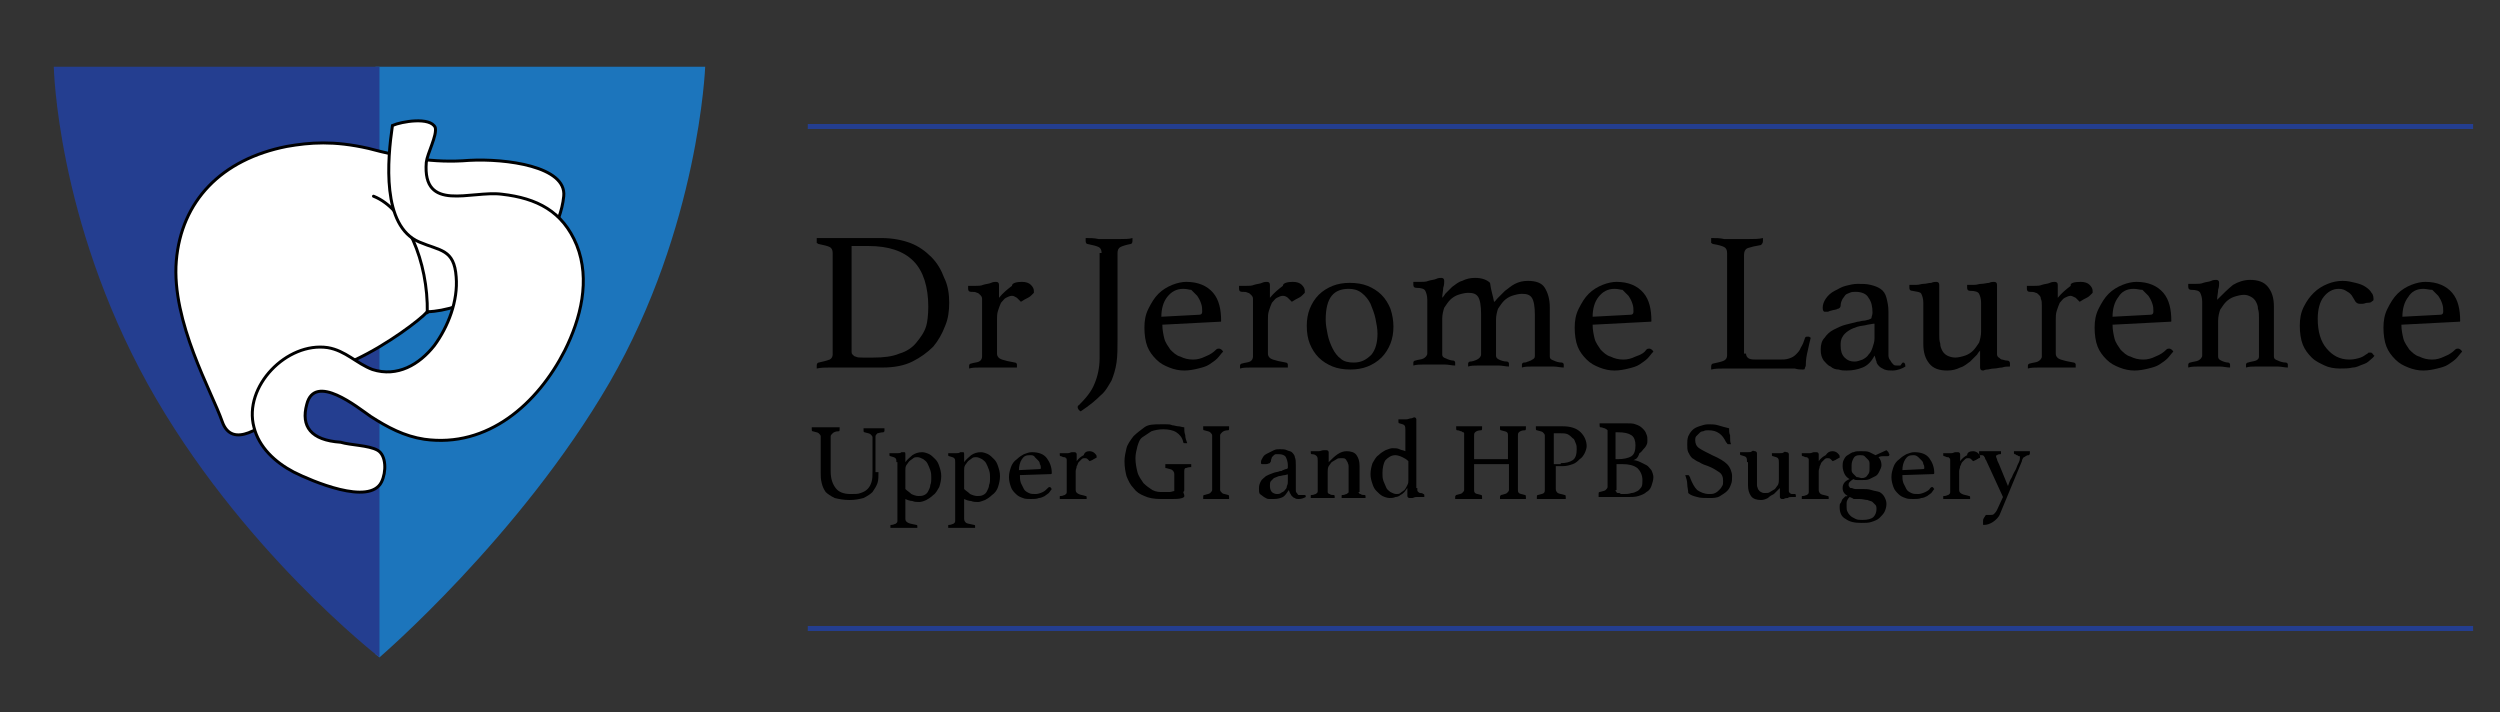
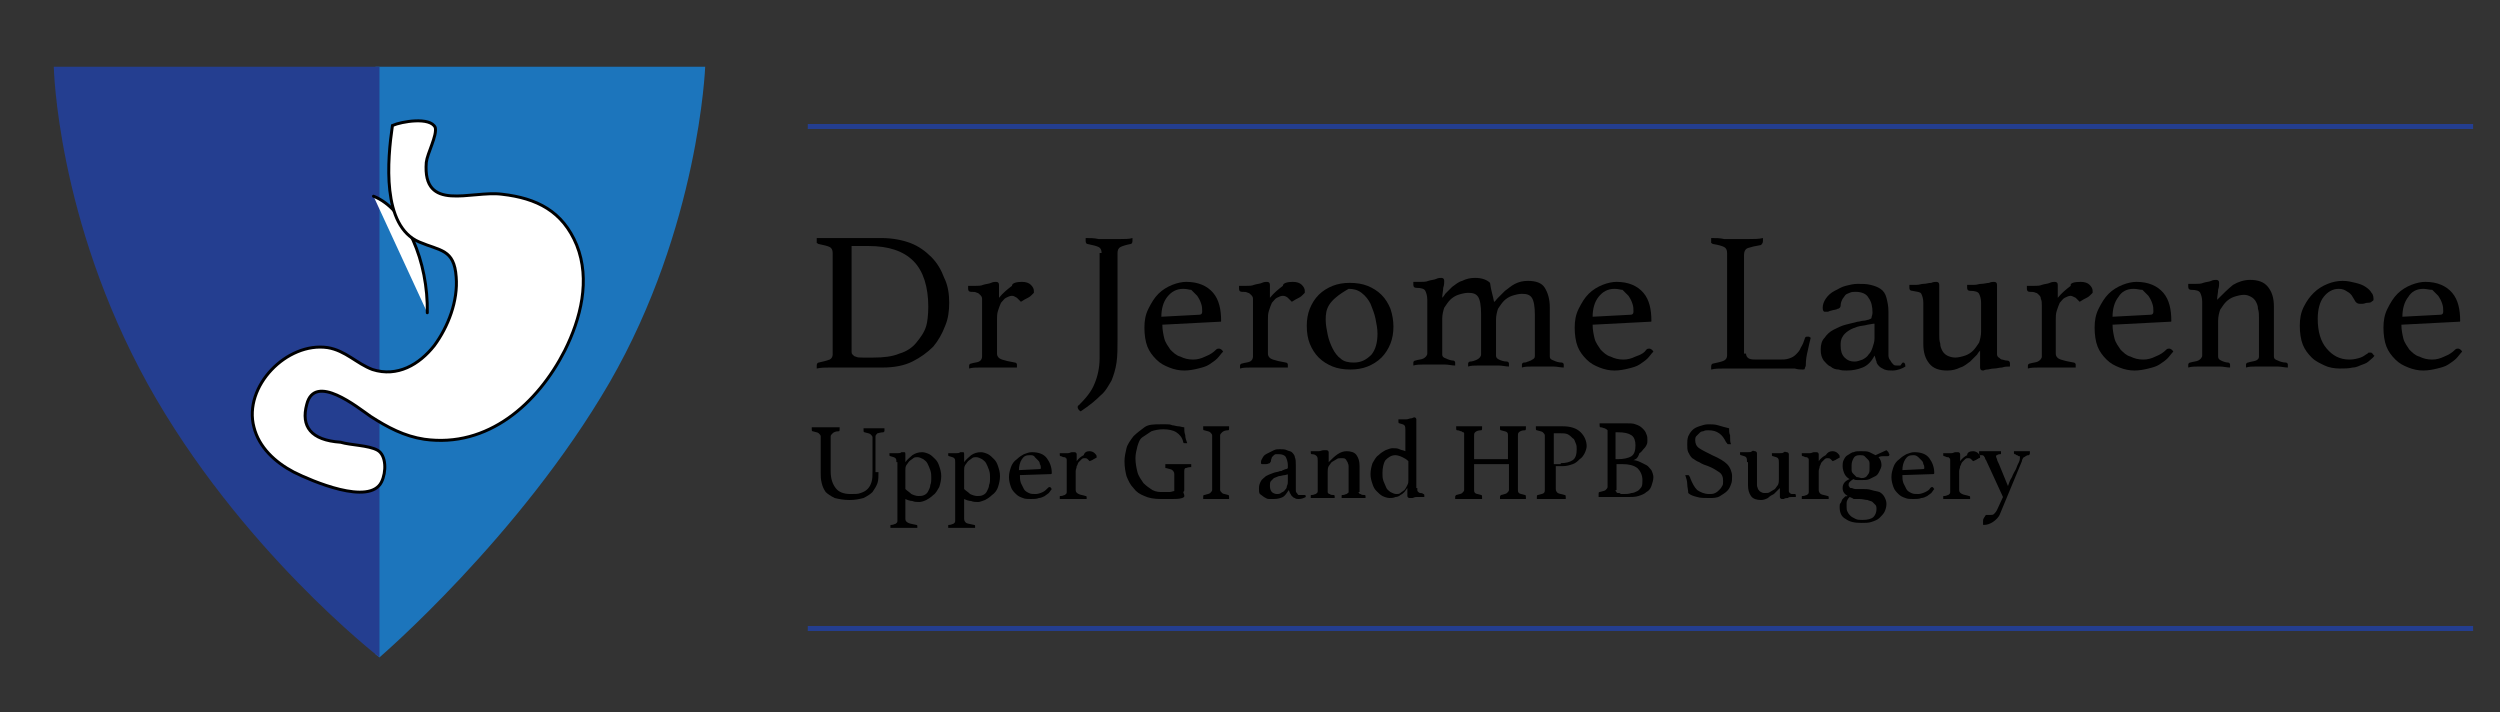
<svg xmlns="http://www.w3.org/2000/svg" xmlns:xlink="http://www.w3.org/1999/xlink" version="1.1" id="Layer_1" x="0px" y="0px" viewBox="0 0 251 71.5" enable-background="new 0 0 251 71.5" xml:space="preserve">
  <rect x="0" y="0" width="251" height="71.5" fill="#333333" stroke="none" />
  <g>
    <g>
      <path d="M95.3,30.4c0,0.8-0.1,1.6-0.4,2.3c-0.3,0.8-0.7,1.5-1.2,2.1c-0.6,0.6-1.3,1.1-2.1,1.5c-0.8,0.4-1.8,0.6-3,0.6h-4.1    c-0.3,0-0.7,0-1.2,0c-0.4,0-0.9,0-1.3,0.1c0-0.1,0-0.2,0-0.3c0-0.2,0.1-0.3,0.2-0.3c0.5-0.1,0.8-0.2,1.1-0.3    c0.2-0.1,0.3-0.3,0.3-0.5V25.4c0-0.3-0.1-0.5-0.3-0.6c-0.2-0.1-0.6-0.2-1.1-0.3c-0.1,0-0.1-0.1-0.2-0.1c0-0.1,0-0.1,0-0.2    c0-0.1,0-0.2,0-0.3c0.3,0,0.5,0,0.7,0c0.2,0,0.4,0,0.6,0c0.2,0,0.4,0,0.5,0c0.2,0,0.4,0,0.6,0h4.1c1.1,0,2.1,0.2,2.9,0.5    c0.8,0.3,1.5,0.8,2.1,1.4c0.6,0.6,1,1.3,1.3,2.1C95.2,28.7,95.3,29.6,95.3,30.4z M93.2,30.8c0-2-0.5-3.6-1.5-4.6    c-1-1-2.5-1.5-4.5-1.5h-1.7v10.6c0,0.1,0,0.2,0.1,0.3c0.1,0.1,0.2,0.2,0.3,0.2c0.2,0.1,0.4,0.1,0.7,0.1c0.3,0,0.6,0,1.1,0    c1,0,1.9-0.1,2.6-0.4c0.7-0.2,1.3-0.6,1.7-1.1c0.4-0.5,0.8-1,1-1.7C93.1,32.4,93.2,31.6,93.2,30.8z" />
      <path d="M102.6,28.3c0.4,0,0.7,0.1,0.9,0.3c0.2,0.2,0.3,0.4,0.3,0.6c0,0.1,0,0.2,0,0.2s-0.1,0.1-0.2,0.2c-0.1,0.1-0.2,0.2-0.4,0.3    c-0.2,0.1-0.4,0.2-0.7,0.4c-0.1-0.1-0.3-0.3-0.4-0.4c-0.2-0.1-0.3-0.2-0.5-0.2c-0.2,0-0.4,0.1-0.6,0.2s-0.3,0.3-0.5,0.5    c-0.1,0.2-0.2,0.5-0.3,0.8c-0.1,0.3-0.1,0.6-0.1,0.9v3.4c0,0.3,0.2,0.5,0.5,0.6s0.7,0.2,1.3,0.3c0.1,0,0.2,0.1,0.2,0.2    c0,0.1,0,0.2,0,0.3c-0.1,0-0.3,0-0.5,0c-0.2,0-0.4,0-0.7,0c-0.2,0-0.5,0-0.7,0c-0.3,0-0.5,0-0.7,0c-0.4,0-0.7,0-1.1,0    c-0.4,0-0.8,0-1.1,0.1c0-0.1,0-0.2,0-0.3c0-0.1,0.1-0.2,0.2-0.2c0.3-0.1,0.6-0.1,0.8-0.2c0.2-0.1,0.3-0.3,0.3-0.5v-5.1    c0-0.3,0-0.5,0-0.7c0-0.2-0.1-0.3-0.2-0.4c-0.1-0.1-0.2-0.2-0.3-0.2c-0.2-0.1-0.3-0.1-0.6-0.1c-0.2,0-0.3-0.1-0.3-0.3    c0-0.1,0-0.2,0-0.3c0.2,0,0.4,0,0.7,0c0.3,0,0.6,0,0.8-0.1c0.3-0.1,0.6-0.1,0.8-0.2c0.2-0.1,0.4-0.1,0.5-0.1    c0.2,0,0.3,0.1,0.3,0.3v1.3c0.4-0.5,0.9-0.9,1.3-1.2C101.6,28.4,102.1,28.3,102.6,28.3z" />
      <path d="M110.6,25.4c0-0.3-0.1-0.5-0.3-0.6c-0.2-0.1-0.6-0.2-1.1-0.3c-0.1,0-0.2-0.1-0.2-0.3c0-0.1,0-0.2,0-0.3    c0.4,0,0.9,0,1.3,0.1c0.5,0,0.8,0,1.1,0c0.3,0,0.7,0,1.1,0c0.4,0,0.9,0,1.2-0.1c0,0.1,0,0.2,0,0.3c0,0.2-0.1,0.3-0.2,0.3    c-0.5,0.1-0.8,0.2-1,0.3c-0.2,0.1-0.3,0.3-0.3,0.6V34c0,0.9,0,1.7-0.1,2.4s-0.3,1.3-0.5,1.8c-0.3,0.5-0.6,1.1-1.1,1.5    c-0.5,0.5-1.1,1-2,1.6c-0.2-0.1-0.3-0.3-0.3-0.4c0-0.1,0-0.2,0.1-0.2c0.7-0.7,1.3-1.4,1.6-2.2c0.3-0.7,0.5-1.6,0.5-2.5V25.4z" />
      <path d="M122.1,35.1c0.1-0.1,0.2-0.1,0.3-0.1c0.1,0,0.3,0.1,0.4,0.3c-0.2,0.2-0.4,0.5-0.6,0.7c-0.2,0.2-0.5,0.4-0.8,0.6    c-0.3,0.2-0.7,0.3-1.1,0.4c-0.4,0.1-0.9,0.2-1.4,0.2c-0.5,0-1-0.1-1.5-0.3c-0.5-0.2-0.9-0.4-1.3-0.8c-0.4-0.4-0.7-0.8-0.9-1.3    s-0.3-1.2-0.3-1.9c0-0.7,0.1-1.3,0.4-1.9c0.3-0.6,0.6-1.1,1-1.5c0.4-0.4,0.9-0.7,1.4-0.9c0.5-0.2,1-0.3,1.4-0.3    c1.2,0,2.1,0.4,2.7,1.1c0.6,0.7,0.8,1.7,0.8,2.8c0,0.1,0,0.1-0.1,0.1l-5.8,0.3c0,0.5,0.1,1,0.2,1.4c0.1,0.4,0.4,0.8,0.6,1.1    c0.3,0.3,0.6,0.6,1,0.7c0.4,0.2,0.8,0.3,1.3,0.3c0.4,0,0.8-0.1,1.2-0.3C121.5,35.6,121.8,35.4,122.1,35.1z M118.8,29    c-0.7,0-1.2,0.3-1.6,0.8c-0.4,0.5-0.6,1.2-0.6,2l3.8-0.2c0.2,0,0.3-0.1,0.3-0.3c0-0.3,0-0.5-0.1-0.8c-0.1-0.3-0.2-0.5-0.4-0.8    c-0.2-0.2-0.4-0.4-0.6-0.6C119.4,29.1,119.2,29,118.8,29z" />
      <path d="M129.8,28.3c0.4,0,0.7,0.1,0.9,0.3c0.2,0.2,0.3,0.4,0.3,0.6c0,0.1,0,0.2,0,0.2s-0.1,0.1-0.2,0.2c-0.1,0.1-0.2,0.2-0.4,0.3    c-0.2,0.1-0.4,0.2-0.7,0.4c-0.1-0.1-0.3-0.3-0.4-0.4s-0.3-0.2-0.5-0.2c-0.2,0-0.4,0.1-0.6,0.2c-0.2,0.1-0.3,0.3-0.5,0.5    c-0.1,0.2-0.2,0.5-0.3,0.8c-0.1,0.3-0.1,0.6-0.1,0.9v3.4c0,0.3,0.2,0.5,0.5,0.6c0.3,0.1,0.7,0.2,1.3,0.3c0.1,0,0.2,0.1,0.2,0.2    c0,0.1,0,0.2,0,0.3c-0.1,0-0.3,0-0.5,0c-0.2,0-0.4,0-0.7,0c-0.2,0-0.5,0-0.7,0c-0.3,0-0.5,0-0.7,0c-0.4,0-0.7,0-1.1,0    c-0.4,0-0.8,0-1.1,0.1c0-0.1,0-0.2,0-0.3c0-0.1,0.1-0.2,0.2-0.2c0.3-0.1,0.6-0.1,0.8-0.2c0.2-0.1,0.3-0.3,0.3-0.5v-5.1    c0-0.3,0-0.5,0-0.7c0-0.2-0.1-0.3-0.2-0.4c-0.1-0.1-0.2-0.2-0.3-0.2c-0.2-0.1-0.3-0.1-0.6-0.1c-0.2,0-0.3-0.1-0.3-0.3    c0-0.1,0-0.2,0-0.3c0.2,0,0.4,0,0.7,0c0.3,0,0.6,0,0.8-0.1c0.3-0.1,0.6-0.1,0.8-0.2c0.2-0.1,0.4-0.1,0.5-0.1    c0.2,0,0.3,0.1,0.3,0.3v1.3c0.4-0.5,0.9-0.9,1.3-1.2C128.8,28.4,129.3,28.3,129.8,28.3z" />
-       <path d="M131.2,32.7c0-0.6,0.1-1.2,0.3-1.7c0.2-0.5,0.5-1,0.9-1.4c0.4-0.4,0.9-0.7,1.4-0.9s1.1-0.3,1.7-0.3c0.7,0,1.3,0.1,1.8,0.3    c0.5,0.2,1,0.5,1.4,0.9c0.4,0.4,0.7,0.9,0.9,1.4c0.2,0.6,0.3,1.2,0.3,1.8c0,0.6-0.1,1.2-0.3,1.7c-0.2,0.5-0.5,1-0.9,1.4    c-0.4,0.4-0.9,0.7-1.4,0.9c-0.5,0.2-1.1,0.3-1.7,0.3c-0.7,0-1.3-0.1-1.8-0.3c-0.5-0.2-1-0.5-1.4-0.9c-0.4-0.4-0.7-0.9-0.9-1.4    C131.3,34,131.2,33.4,131.2,32.7z M133.1,32.1c0,0.5,0.1,1,0.2,1.5c0.1,0.5,0.3,1,0.5,1.4c0.2,0.4,0.5,0.8,0.8,1    c0.3,0.3,0.8,0.4,1.3,0.4c0.8,0,1.3-0.3,1.8-0.8c0.4-0.5,0.6-1.2,0.6-2.1c0-0.5-0.1-1-0.2-1.5c-0.1-0.5-0.3-1-0.5-1.5    c-0.2-0.4-0.5-0.8-0.9-1.1c-0.4-0.3-0.8-0.4-1.3-0.4c-0.7,0-1.3,0.2-1.7,0.7C133.3,30.2,133.1,31,133.1,32.1z" />
+       <path d="M131.2,32.7c0-0.6,0.1-1.2,0.3-1.7c0.2-0.5,0.5-1,0.9-1.4c0.4-0.4,0.9-0.7,1.4-0.9s1.1-0.3,1.7-0.3c0.7,0,1.3,0.1,1.8,0.3    c0.5,0.2,1,0.5,1.4,0.9c0.4,0.4,0.7,0.9,0.9,1.4c0.2,0.6,0.3,1.2,0.3,1.8c0,0.6-0.1,1.2-0.3,1.7c-0.2,0.5-0.5,1-0.9,1.4    c-0.4,0.4-0.9,0.7-1.4,0.9c-0.5,0.2-1.1,0.3-1.7,0.3c-0.7,0-1.3-0.1-1.8-0.3c-0.5-0.2-1-0.5-1.4-0.9c-0.4-0.4-0.7-0.9-0.9-1.4    C131.3,34,131.2,33.4,131.2,32.7z M133.1,32.1c0,0.5,0.1,1,0.2,1.5c0.1,0.5,0.3,1,0.5,1.4c0.2,0.4,0.5,0.8,0.8,1    c0.3,0.3,0.8,0.4,1.3,0.4c0.8,0,1.3-0.3,1.8-0.8c0.4-0.5,0.6-1.2,0.6-2.1c0-0.5-0.1-1-0.2-1.5c-0.1-0.5-0.3-1-0.5-1.5    c-0.2-0.4-0.5-0.8-0.9-1.1c-0.4-0.3-0.8-0.4-1.3-0.4C133.3,30.2,133.1,31,133.1,32.1z" />
      <path d="M150,30.3c0.1,0,0.2-0.2,0.4-0.4c0.2-0.2,0.4-0.4,0.7-0.7c0.3-0.2,0.6-0.5,1-0.7c0.4-0.2,0.8-0.3,1.3-0.3    c0.8,0,1.4,0.2,1.7,0.7c0.3,0.5,0.5,1.1,0.5,2v4.9c0,0.2,0.1,0.3,0.4,0.4c0.2,0.1,0.5,0.2,0.8,0.2c0.1,0,0.2,0.1,0.2,0.2    c0,0.1,0,0.2,0,0.3c-0.3,0-0.7-0.1-1-0.1c-0.3,0-0.7,0-1.1,0c-0.3,0-0.7,0-1.1,0c-0.4,0-0.7,0-1,0.1c0-0.1,0-0.2,0-0.3    c0-0.1,0.1-0.2,0.2-0.2c0.1,0,0.2,0,0.4-0.1c0.1,0,0.2-0.1,0.3-0.1c0.1-0.1,0.2-0.1,0.3-0.2c0.1-0.1,0.1-0.2,0.1-0.3v-4.1    c0-0.8-0.1-1.4-0.3-1.7c-0.2-0.3-0.5-0.4-1-0.4c-0.3,0-0.7,0.1-1,0.2c-0.3,0.1-0.6,0.3-0.8,0.5c-0.2,0.2-0.4,0.5-0.6,0.8    c-0.1,0.3-0.2,0.7-0.2,1.1v3.6c0,0.2,0.1,0.3,0.3,0.4c0.2,0.1,0.5,0.2,0.8,0.2c0.1,0,0.2,0.1,0.2,0.2c0,0.1,0,0.2,0,0.3    c-0.3,0-0.7-0.1-1-0.1c-0.3,0-0.7,0-1,0c-0.4,0-0.7,0-1.1,0c-0.4,0-0.7,0-1,0.1c0-0.1,0-0.2,0-0.3c0-0.1,0.1-0.2,0.2-0.2    c0.2,0,0.5-0.1,0.7-0.2c0.2-0.1,0.4-0.3,0.4-0.5v-4.1c0-0.8-0.1-1.4-0.3-1.7c-0.2-0.3-0.5-0.4-1-0.4c-0.3,0-0.7,0.1-1,0.2    c-0.3,0.1-0.6,0.3-0.8,0.5c-0.2,0.2-0.4,0.5-0.6,0.8c-0.1,0.3-0.2,0.7-0.2,1.1v3.6c0,0.2,0.1,0.3,0.4,0.4c0.2,0.1,0.5,0.2,0.7,0.2    c0.1,0,0.2,0.1,0.2,0.2c0,0.1,0,0.2,0,0.3c-0.3,0-0.7-0.1-1-0.1c-0.3,0-0.7,0-1.1,0c-0.4,0-0.8,0-1.1,0c-0.3,0-0.7,0-1,0.1    c0-0.1,0-0.2,0-0.3c0-0.1,0.1-0.2,0.2-0.2c0.3-0.1,0.6-0.1,0.8-0.2c0.2-0.1,0.4-0.3,0.4-0.5v-5.4c0-0.4-0.1-0.7-0.2-0.9    c-0.1-0.2-0.4-0.3-0.9-0.3c-0.2,0-0.3-0.1-0.3-0.3c0-0.1,0-0.2,0-0.3c0.2,0,0.4,0,0.7,0c0.3,0,0.6,0,0.8-0.1    c0.3-0.1,0.6-0.1,0.8-0.2c0.2-0.1,0.4-0.1,0.5-0.1c0.2,0,0.3,0.1,0.3,0.3c0,0.2,0,0.4-0.1,0.7c0,0.3-0.1,0.6-0.1,1    c0,0,0.2-0.2,0.3-0.4c0.2-0.2,0.4-0.4,0.7-0.7c0.3-0.2,0.6-0.5,1-0.6c0.4-0.2,0.8-0.3,1.3-0.3c0.7,0,1.2,0.2,1.5,0.5    C149.7,29.2,149.9,29.7,150,30.3z" />
      <path d="M165.3,35.1c0.1-0.1,0.2-0.1,0.3-0.1c0.1,0,0.3,0.1,0.4,0.3c-0.2,0.2-0.4,0.5-0.6,0.7c-0.2,0.2-0.5,0.4-0.8,0.6    c-0.3,0.2-0.7,0.3-1.1,0.4c-0.4,0.1-0.9,0.2-1.4,0.2c-0.5,0-1-0.1-1.5-0.3c-0.5-0.2-0.9-0.4-1.3-0.8c-0.4-0.4-0.7-0.8-0.9-1.3    s-0.3-1.2-0.3-1.9c0-0.7,0.1-1.3,0.4-1.9c0.3-0.6,0.6-1.1,1-1.5c0.4-0.4,0.9-0.7,1.4-0.9c0.5-0.2,1-0.3,1.4-0.3    c1.2,0,2.1,0.4,2.7,1.1c0.6,0.7,0.8,1.7,0.8,2.8c0,0.1,0,0.1-0.1,0.1l-5.8,0.3c0,0.5,0.1,1,0.2,1.4c0.1,0.4,0.4,0.8,0.6,1.1    c0.3,0.3,0.6,0.6,1,0.7c0.4,0.2,0.8,0.3,1.3,0.3c0.4,0,0.8-0.1,1.2-0.3C164.8,35.6,165.1,35.4,165.3,35.1z M162.1,29    c-0.7,0-1.2,0.3-1.6,0.8c-0.4,0.5-0.6,1.2-0.6,2l3.8-0.2c0.2,0,0.3-0.1,0.3-0.3c0-0.3,0-0.5-0.1-0.8c-0.1-0.3-0.2-0.5-0.4-0.8    c-0.2-0.2-0.4-0.4-0.6-0.6C162.7,29.1,162.5,29,162.1,29z" />
      <path d="M175.3,35.5c0,0.2,0.1,0.4,0.3,0.5c0.2,0.1,0.5,0.1,0.8,0.1h2.2c0.4,0,0.7,0,1-0.1c0.3-0.1,0.5-0.2,0.7-0.4    c0.2-0.2,0.4-0.4,0.5-0.7c0.2-0.3,0.3-0.6,0.4-0.9c0-0.1,0.1-0.2,0.2-0.2c0.1,0,0.1,0,0.2,0c0.1,0,0.1,0.1,0.2,0.1    c-0.1,0.4-0.2,0.8-0.3,1.3c-0.1,0.4-0.2,0.9-0.2,1.5c0,0.1-0.1,0.2-0.1,0.3s-0.1,0.1-0.2,0.1c-0.2,0-0.5,0-0.8-0.1    c-0.3,0-0.6,0-0.9,0h-5c-0.3,0-0.7,0-1.2,0c-0.5,0-0.9,0-1.3,0.1c0-0.1,0-0.2,0-0.3c0-0.2,0.1-0.3,0.2-0.3    c0.5-0.1,0.9-0.2,1.1-0.3c0.2-0.1,0.3-0.3,0.3-0.5V25.4c0-0.3-0.1-0.5-0.3-0.6c-0.2-0.1-0.5-0.2-1.1-0.3c-0.1,0-0.1-0.1-0.2-0.1    c0-0.1,0-0.1,0-0.2c0-0.1,0-0.2,0-0.3c0.5,0,0.9,0,1.3,0.1c0.4,0,0.8,0,1.1,0c0.5,0,0.9,0,1.4,0c0.5,0,1,0,1.4-0.1    c0,0.1,0,0.2,0,0.3c0,0.2-0.1,0.3-0.2,0.4c-0.6,0.1-1,0.2-1.3,0.3c-0.3,0.1-0.4,0.4-0.4,0.7V35.5z" />
      <path d="M191.1,36.4c0.1,0,0.2,0.1,0.2,0.4c-0.3,0.2-0.8,0.4-1.3,0.4c-0.3,0-0.5,0-0.8-0.1c-0.2-0.1-0.4-0.2-0.5-0.3    s-0.3-0.3-0.3-0.5c-0.1-0.2-0.1-0.4-0.2-0.6c-0.3,0.6-0.7,1-1.2,1.2c-0.5,0.2-1,0.3-1.6,0.3c-0.3,0-0.5,0-0.8-0.1    c-0.3,0-0.6-0.1-0.8-0.3c-0.3-0.1-0.5-0.4-0.7-0.6c-0.2-0.3-0.3-0.6-0.3-1.1c0-0.5,0.1-0.9,0.4-1.2c0.2-0.3,0.5-0.6,0.9-0.8    c0.4-0.2,0.8-0.4,1.2-0.5c0.4-0.1,0.8-0.2,1.2-0.3c0.2,0,0.4-0.1,0.6-0.1c0.2,0,0.4-0.1,0.5-0.1c0.2-0.1,0.3-0.1,0.3-0.2    s0.1-0.3,0.1-0.5c0-0.6-0.1-1.1-0.4-1.5c-0.2-0.4-0.7-0.6-1.3-0.6c-0.2,0-0.4,0-0.6,0.1c-0.2,0.1-0.3,0.1-0.4,0.2    c-0.1,0.1-0.2,0.3-0.3,0.4c-0.1,0.2-0.2,0.4-0.2,0.7c0,0.1-0.1,0.3-0.3,0.3c-0.1,0.1-0.4,0.1-0.7,0.2c-0.1,0-0.2,0.1-0.3,0.1    c-0.1,0-0.2,0-0.3,0c-0.1,0-0.2-0.1-0.2-0.4c0-0.3,0.1-0.6,0.3-0.9c0.2-0.3,0.5-0.6,0.9-0.8c0.4-0.2,0.7-0.4,1.1-0.5    c0.4-0.1,0.8-0.2,1.2-0.2c0.5,0,0.9,0,1.3,0.1c0.4,0.1,0.7,0.2,1,0.4c0.3,0.2,0.5,0.5,0.6,0.9c0.1,0.4,0.2,0.8,0.2,1.4v3.4    c0,0.5,0,0.8,0,1c0,0.2,0.1,0.4,0.2,0.5c0.1,0.2,0.2,0.3,0.3,0.4c0.1,0.1,0.2,0.1,0.4,0.1c0.1,0,0.2,0,0.3,0    C191,36.4,191,36.4,191.1,36.4z M188.1,32.5l-0.6,0.1c-0.3,0.1-0.7,0.1-1,0.2c-0.3,0.1-0.6,0.2-0.9,0.4c-0.3,0.2-0.5,0.4-0.6,0.6    c-0.2,0.3-0.2,0.6-0.2,0.9c0,0.5,0.1,0.9,0.4,1.2c0.3,0.3,0.6,0.4,1,0.4c0.3,0,0.5-0.1,0.8-0.2c0.2-0.1,0.5-0.3,0.6-0.5    c0.2-0.2,0.3-0.4,0.4-0.7c0.1-0.3,0.2-0.6,0.2-0.9V32.5z" />
      <path d="M193.1,30.4c0-0.4-0.1-0.7-0.2-0.9c-0.1-0.2-0.4-0.2-0.9-0.3c-0.2,0-0.3-0.1-0.3-0.3c0-0.1,0-0.2,0-0.3c0.2,0,0.4,0,0.7,0    c0.3,0,0.5-0.1,0.7-0.1c0.3,0,0.5-0.1,0.8-0.1c0.2-0.1,0.4-0.1,0.5-0.1c0.2,0,0.3,0.1,0.3,0.3v5c0,0.3,0,0.6,0.1,0.9    c0,0.3,0.1,0.5,0.2,0.7c0.1,0.2,0.3,0.4,0.5,0.5c0.2,0.1,0.5,0.2,0.8,0.2c0.3,0,0.7-0.1,1-0.2c0.3-0.1,0.6-0.3,0.8-0.5    c0.2-0.2,0.4-0.5,0.6-0.8c0.1-0.3,0.2-0.7,0.2-1.1v-2.9c0-0.4-0.1-0.7-0.2-0.9c-0.1-0.2-0.4-0.3-0.9-0.3c-0.2,0-0.3-0.1-0.3-0.3    c0-0.1,0-0.2,0-0.3c0.2,0,0.4,0,0.7,0c0.3,0,0.5-0.1,0.7-0.1c0.3,0,0.6-0.1,0.8-0.1c0.2-0.1,0.4-0.1,0.5-0.1    c0.2,0,0.3,0.1,0.3,0.3v6.5c0,0.2,0,0.4,0,0.5c0,0.1,0.1,0.3,0.2,0.3c0.1,0.1,0.2,0.2,0.3,0.2c0.1,0,0.3,0.1,0.5,0.1    c0.2,0,0.3,0.1,0.3,0.3c0,0.1,0,0.2,0,0.3c-0.3,0-0.5,0-0.8,0.1c-0.3,0-0.5,0.1-0.8,0.1c-0.3,0-0.5,0.1-0.7,0.1s-0.3,0.1-0.4,0.1    c-0.2,0-0.3-0.1-0.3-0.3v-1.7c0,0-0.2,0.2-0.3,0.4c-0.2,0.2-0.4,0.4-0.7,0.7c-0.3,0.2-0.6,0.5-1,0.6c-0.4,0.2-0.8,0.3-1.3,0.3    c-0.8,0-1.4-0.2-1.8-0.7c-0.4-0.5-0.6-1.1-0.6-2V30.4z" />
      <path d="M208.9,28.3c0.4,0,0.7,0.1,0.9,0.3c0.2,0.2,0.3,0.4,0.3,0.6c0,0.1,0,0.2,0,0.2s-0.1,0.1-0.2,0.2c-0.1,0.1-0.2,0.2-0.4,0.3    c-0.2,0.1-0.4,0.2-0.7,0.4c-0.1-0.1-0.3-0.3-0.4-0.4c-0.2-0.1-0.4-0.2-0.5-0.2c-0.2,0-0.4,0.1-0.6,0.2c-0.2,0.1-0.3,0.3-0.5,0.5    c-0.1,0.2-0.2,0.5-0.3,0.8c-0.1,0.3-0.1,0.6-0.1,0.9v3.4c0,0.3,0.2,0.5,0.5,0.6c0.3,0.1,0.7,0.2,1.3,0.3c0.1,0,0.2,0.1,0.2,0.2    c0,0.1,0,0.2,0,0.3c-0.1,0-0.3,0-0.5,0c-0.2,0-0.5,0-0.7,0s-0.5,0-0.7,0c-0.3,0-0.5,0-0.7,0c-0.4,0-0.7,0-1.1,0    c-0.4,0-0.8,0-1.1,0.1c0-0.1,0-0.2,0-0.3c0-0.1,0.1-0.2,0.2-0.2c0.3-0.1,0.6-0.1,0.8-0.2c0.2-0.1,0.4-0.3,0.4-0.5v-5.1    c0-0.3,0-0.5-0.1-0.7c0-0.2-0.1-0.3-0.2-0.4c-0.1-0.1-0.2-0.2-0.3-0.2c-0.2-0.1-0.4-0.1-0.6-0.1c-0.2,0-0.3-0.1-0.3-0.3    c0-0.1,0-0.2,0-0.3c0.2,0,0.4,0,0.7,0c0.3,0,0.6,0,0.8-0.1c0.3-0.1,0.6-0.1,0.8-0.2c0.2-0.1,0.4-0.1,0.5-0.1    c0.2,0,0.3,0.1,0.3,0.3v1.3c0.4-0.5,0.9-0.9,1.3-1.2C207.8,28.4,208.3,28.3,208.9,28.3z" />
      <path d="M217.5,35.1c0.1-0.1,0.2-0.1,0.3-0.1c0.1,0,0.3,0.1,0.4,0.3c-0.2,0.2-0.4,0.5-0.6,0.7c-0.2,0.2-0.5,0.4-0.8,0.6    c-0.3,0.2-0.7,0.3-1.1,0.4c-0.4,0.1-0.9,0.2-1.4,0.2c-0.5,0-1-0.1-1.5-0.3c-0.5-0.2-0.9-0.4-1.3-0.8c-0.4-0.4-0.7-0.8-0.9-1.3    c-0.2-0.5-0.3-1.2-0.3-1.9c0-0.7,0.1-1.3,0.4-1.9c0.3-0.6,0.6-1.1,1-1.5c0.4-0.4,0.9-0.7,1.4-0.9c0.5-0.2,1-0.3,1.4-0.3    c1.2,0,2.1,0.4,2.7,1.1c0.6,0.7,0.8,1.7,0.8,2.8c0,0.1,0,0.1-0.1,0.1l-5.8,0.3c0,0.5,0.1,1,0.2,1.4c0.1,0.4,0.4,0.8,0.6,1.1    c0.3,0.3,0.6,0.6,1,0.7c0.4,0.2,0.8,0.3,1.3,0.3c0.4,0,0.8-0.1,1.2-0.3C216.9,35.6,217.2,35.4,217.5,35.1z M214.2,29    c-0.7,0-1.2,0.3-1.5,0.8c-0.4,0.5-0.6,1.2-0.6,2l3.8-0.2c0.2,0,0.3-0.1,0.3-0.3c0-0.3,0-0.5-0.1-0.8c-0.1-0.3-0.2-0.5-0.4-0.8    c-0.2-0.2-0.4-0.4-0.6-0.6C214.8,29.1,214.6,29,214.2,29z" />
      <path d="M228.3,35.8c0,0.2,0.1,0.3,0.4,0.4c0.2,0.1,0.5,0.2,0.8,0.2c0.1,0,0.2,0.1,0.2,0.2c0,0.1,0,0.2,0,0.3    c-0.3,0-0.7-0.1-1-0.1c-0.3,0-0.7,0-1.1,0c-0.4,0-0.7,0-1.1,0c-0.4,0-0.7,0-1,0.1c0-0.1,0-0.2,0-0.3c0-0.1,0.1-0.2,0.2-0.2    c0.3-0.1,0.5-0.1,0.8-0.2c0.2-0.1,0.3-0.2,0.3-0.4v-3.9c0-0.3,0-0.6-0.1-0.9c0-0.3-0.1-0.5-0.2-0.7c-0.1-0.2-0.3-0.4-0.5-0.5    c-0.2-0.1-0.4-0.2-0.7-0.2c-0.3,0-0.7,0.1-1,0.2c-0.3,0.1-0.6,0.3-0.8,0.5c-0.2,0.2-0.4,0.5-0.6,0.8c-0.1,0.3-0.2,0.7-0.2,1.1v3.6    c0,0.2,0.1,0.3,0.3,0.4c0.2,0.1,0.5,0.2,0.7,0.2c0.1,0,0.2,0.1,0.2,0.2c0,0.1,0,0.2,0,0.3c-0.3,0-0.7-0.1-1-0.1    c-0.3,0-0.7,0-1.1,0c-0.4,0-0.8,0-1.1,0c-0.3,0-0.7,0-1,0.1c0-0.1,0-0.2,0-0.3c0-0.1,0.1-0.2,0.2-0.2c0.3-0.1,0.6-0.1,0.8-0.2    c0.2-0.1,0.4-0.3,0.4-0.5v-5.4c0-0.4-0.1-0.7-0.2-0.9c-0.1-0.2-0.4-0.3-0.9-0.3c-0.2,0-0.3-0.1-0.3-0.3c0-0.1,0-0.2,0-0.3    c0.2,0,0.4,0,0.7,0c0.3,0,0.6,0,0.8-0.1c0.3-0.1,0.6-0.1,0.8-0.2c0.2-0.1,0.4-0.1,0.5-0.1c0.2,0,0.3,0.1,0.3,0.3    c0,0.2,0,0.4-0.1,0.7c0,0.3-0.1,0.6-0.1,1c0.6-0.6,1.1-1.1,1.6-1.5c0.5-0.3,1.1-0.5,1.7-0.5c0.8,0,1.4,0.2,1.8,0.7    c0.4,0.5,0.6,1.1,0.6,2V35.8z" />
      <path d="M234.8,29c-0.6,0-1.1,0.3-1.5,0.8s-0.6,1.3-0.6,2.2c0,1.3,0.3,2.3,0.9,3c0.6,0.7,1.3,1.1,2.3,1.1c0.4,0,0.8-0.1,1.1-0.2    c0.3-0.1,0.5-0.3,0.7-0.4c0,0,0.1-0.1,0.1-0.1c0.1,0,0.1,0,0.2,0c0.1,0,0.1,0,0.2,0.1c0.1,0.1,0.1,0.2,0.2,0.2    c-0.1,0.2-0.3,0.3-0.5,0.5c-0.2,0.2-0.4,0.3-0.7,0.4c-0.3,0.1-0.6,0.3-1,0.3c-0.4,0.1-0.8,0.1-1.3,0.1c-0.5,0-1.1-0.1-1.5-0.3    s-0.9-0.4-1.3-0.8c-0.4-0.4-0.7-0.8-0.9-1.3s-0.3-1.2-0.3-1.9c0-0.7,0.1-1.3,0.4-1.9c0.3-0.6,0.6-1,1-1.4c0.4-0.4,0.9-0.7,1.4-0.9    c0.5-0.2,1-0.3,1.5-0.3c0.5,0,0.9,0.1,1.3,0.2c0.4,0.1,0.7,0.2,1,0.4c0.3,0.2,0.5,0.4,0.6,0.6c0.2,0.2,0.2,0.5,0.2,0.7    c0,0.1-0.1,0.1-0.2,0.2c-0.1,0.1-0.3,0.1-0.4,0.1c-0.2,0-0.3,0.1-0.5,0.1c-0.2,0-0.2,0-0.3,0c-0.2,0-0.3-0.1-0.4-0.2    c-0.1-0.2-0.2-0.3-0.3-0.5c-0.1-0.2-0.3-0.4-0.5-0.5C235.4,29.1,235.2,29,234.8,29z" />
      <path d="M246.5,35.1c0.1-0.1,0.2-0.1,0.3-0.1c0.1,0,0.3,0.1,0.4,0.3c-0.2,0.2-0.4,0.5-0.6,0.7c-0.2,0.2-0.5,0.4-0.8,0.6    c-0.3,0.2-0.7,0.3-1.1,0.4s-0.9,0.2-1.4,0.2c-0.5,0-1-0.1-1.5-0.3c-0.5-0.2-0.9-0.4-1.3-0.8c-0.4-0.4-0.7-0.8-0.9-1.3    c-0.2-0.5-0.3-1.2-0.3-1.9c0-0.7,0.1-1.3,0.4-1.9c0.3-0.6,0.6-1.1,1-1.5c0.4-0.4,0.9-0.7,1.4-0.9c0.5-0.2,1-0.3,1.4-0.3    c1.2,0,2.1,0.4,2.7,1.1c0.6,0.7,0.8,1.7,0.8,2.8c0,0.1,0,0.1-0.1,0.1l-5.8,0.3c0,0.5,0.1,1,0.2,1.4c0.1,0.4,0.4,0.8,0.6,1.1    c0.3,0.3,0.6,0.6,1,0.7c0.4,0.2,0.8,0.3,1.3,0.3c0.4,0,0.8-0.1,1.2-0.3C245.9,35.6,246.2,35.4,246.5,35.1z M243.3,29    c-0.7,0-1.2,0.3-1.5,0.8c-0.4,0.5-0.6,1.2-0.6,2l3.8-0.2c0.2,0,0.3-0.1,0.3-0.3c0-0.3,0-0.5-0.1-0.8c-0.1-0.3-0.2-0.5-0.4-0.8    c-0.2-0.2-0.4-0.4-0.6-0.6C243.9,29.1,243.6,29,243.3,29z" />
      <path d="M88.2,47.4c0,0.4,0,0.8-0.1,1.1c-0.1,0.3-0.3,0.6-0.5,0.9c-0.2,0.2-0.5,0.4-0.9,0.6c-0.4,0.1-0.8,0.2-1.4,0.2    c-0.6,0-1.1-0.1-1.5-0.2c-0.4-0.2-0.7-0.4-0.9-0.6c-0.2-0.3-0.3-0.5-0.4-0.9s-0.1-0.7-0.1-1v-3.7c0-0.1-0.1-0.2-0.2-0.3    c-0.1-0.1-0.3-0.1-0.6-0.2c-0.1,0-0.1-0.1-0.1-0.2c0,0,0-0.1,0-0.2c0.2,0,0.4,0,0.7,0c0.2,0,0.4,0,0.7,0c0.2,0,0.4,0,0.7,0    c0.3,0,0.5,0,0.7,0c0,0.1,0,0.1,0,0.2c0,0.1,0,0.2-0.1,0.2c-0.3,0-0.5,0.1-0.6,0.2c-0.1,0.1-0.2,0.2-0.2,0.3v3.5    c0,0.8,0.2,1.3,0.5,1.7c0.3,0.4,0.8,0.6,1.5,0.6c0.4,0,0.8,0,1-0.1c0.3-0.1,0.5-0.2,0.7-0.4s0.3-0.4,0.4-0.7    c0.1-0.3,0.1-0.7,0.1-1.1v-3.4c0-0.1-0.1-0.2-0.2-0.3c-0.1-0.1-0.3-0.1-0.6-0.2c-0.1,0-0.1-0.1-0.1-0.2c0,0,0-0.1,0-0.2    c0.2,0,0.4,0,0.6,0c0.2,0,0.4,0,0.5,0c0.2,0,0.4,0,0.5,0c0.2,0,0.4,0,0.5,0c0,0.1,0,0.1,0,0.2c0,0,0,0.1,0,0.1    c0,0-0.1,0.1-0.1,0.1c-0.3,0-0.5,0.1-0.6,0.1c-0.1,0.1-0.2,0.2-0.2,0.3V47.4z" />
      <path d="M90,46.4c0-0.2,0-0.3-0.1-0.4c-0.1-0.1-0.2-0.1-0.5-0.2c-0.1,0-0.1-0.1-0.1-0.1c0,0,0-0.1,0-0.2c0.1,0,0.2,0,0.4,0    c0.2,0,0.3,0,0.4,0c0.2,0,0.3,0,0.4-0.1c0.1,0,0.2,0,0.3,0c0.1,0,0.1,0.1,0.1,0.2c0,0.1,0,0.2,0,0.3c0,0.1,0,0.3,0,0.5    c0.2-0.3,0.5-0.5,0.7-0.7c0.3-0.2,0.6-0.3,1-0.3c0.2,0,0.5,0.1,0.7,0.2c0.2,0.1,0.4,0.3,0.6,0.5c0.2,0.2,0.3,0.4,0.4,0.7    c0.1,0.3,0.2,0.6,0.2,1c0,0.4-0.1,0.8-0.2,1.1c-0.2,0.3-0.3,0.6-0.6,0.8c-0.2,0.2-0.5,0.4-0.7,0.5s-0.5,0.2-0.7,0.2    c-0.2,0-0.5,0-0.7-0.1c-0.2,0-0.5-0.1-0.7-0.2v2c0,0.2,0.1,0.3,0.3,0.4c0.2,0.1,0.4,0.1,0.8,0.2c0.1,0,0.1,0.1,0.1,0.1    c0,0,0,0.1,0,0.2c-0.2,0-0.4,0-0.7,0c-0.3,0-0.6,0-0.8,0c-0.2,0-0.4,0-0.6,0c-0.2,0-0.4,0-0.6,0c0-0.1,0-0.1,0-0.2    c0-0.1,0-0.1,0.1-0.1c0.2,0,0.3-0.1,0.4-0.1c0.1-0.1,0.2-0.1,0.2-0.3V46.4z M90.9,49.1c0.2,0.2,0.4,0.3,0.6,0.5    c0.2,0.1,0.5,0.2,0.7,0.2c0.2,0,0.4,0,0.6-0.1c0.2-0.1,0.3-0.2,0.4-0.4s0.2-0.4,0.2-0.6c0.1-0.2,0.1-0.5,0.1-0.7    c0-0.3,0-0.5-0.1-0.8c-0.1-0.3-0.2-0.5-0.3-0.7c-0.1-0.2-0.3-0.3-0.4-0.4c-0.2-0.1-0.4-0.2-0.6-0.2c-0.1,0-0.3,0-0.4,0.1    c-0.1,0.1-0.3,0.2-0.4,0.3c-0.1,0.1-0.2,0.3-0.3,0.4c-0.1,0.2-0.1,0.3-0.1,0.5V49.1z" />
      <path d="M95.9,46.4c0-0.2,0-0.3-0.1-0.4c-0.1-0.1-0.2-0.1-0.5-0.2c-0.1,0-0.1-0.1-0.1-0.1c0,0,0-0.1,0-0.2c0.1,0,0.2,0,0.4,0    c0.2,0,0.3,0,0.4,0c0.2,0,0.3,0,0.4-0.1c0.1,0,0.2,0,0.3,0c0.1,0,0.1,0.1,0.1,0.2c0,0.1,0,0.2,0,0.3c0,0.1,0,0.3,0,0.5    c0.2-0.3,0.5-0.5,0.7-0.7c0.3-0.2,0.6-0.3,1-0.3c0.2,0,0.5,0.1,0.7,0.2c0.2,0.1,0.4,0.3,0.6,0.5c0.2,0.2,0.3,0.4,0.4,0.7    c0.1,0.3,0.2,0.6,0.2,1c0,0.4-0.1,0.8-0.2,1.1s-0.3,0.6-0.6,0.8c-0.2,0.2-0.5,0.4-0.7,0.5c-0.3,0.1-0.5,0.2-0.7,0.2    c-0.2,0-0.5,0-0.7-0.1c-0.2,0-0.5-0.1-0.7-0.2v2c0,0.2,0.1,0.3,0.2,0.4c0.2,0.1,0.4,0.1,0.8,0.2c0.1,0,0.1,0.1,0.1,0.1    c0,0,0,0.1,0,0.2c-0.2,0-0.4,0-0.7,0c-0.3,0-0.6,0-0.8,0c-0.2,0-0.4,0-0.6,0c-0.2,0-0.4,0-0.6,0c0-0.1,0-0.1,0-0.2    c0-0.1,0-0.1,0.1-0.1c0.2,0,0.3-0.1,0.4-0.1c0.1-0.1,0.2-0.1,0.2-0.3V46.4z M96.8,49.1c0.2,0.2,0.4,0.3,0.6,0.5    c0.2,0.1,0.5,0.2,0.7,0.2c0.2,0,0.4,0,0.6-0.1c0.2-0.1,0.3-0.2,0.4-0.4c0.1-0.2,0.2-0.4,0.2-0.6c0.1-0.2,0.1-0.5,0.1-0.7    c0-0.3,0-0.5-0.1-0.8c-0.1-0.3-0.2-0.5-0.3-0.7c-0.1-0.2-0.3-0.3-0.4-0.4c-0.2-0.1-0.4-0.2-0.6-0.2c-0.1,0-0.3,0-0.4,0.1    c-0.1,0.1-0.3,0.2-0.4,0.3c-0.1,0.1-0.2,0.3-0.3,0.4c-0.1,0.2-0.1,0.3-0.1,0.5V49.1z" />
      <path d="M105.2,49c0.1-0.1,0.1-0.1,0.2-0.1c0.1,0,0.1,0.1,0.2,0.2c-0.1,0.1-0.2,0.3-0.3,0.4c-0.1,0.1-0.3,0.2-0.4,0.3    c-0.2,0.1-0.4,0.2-0.6,0.2c-0.2,0.1-0.5,0.1-0.8,0.1c-0.3,0-0.6,0-0.8-0.1c-0.3-0.1-0.5-0.2-0.7-0.4c-0.2-0.2-0.4-0.4-0.5-0.7    c-0.1-0.3-0.2-0.6-0.2-1c0-0.4,0.1-0.7,0.2-1c0.1-0.3,0.3-0.6,0.6-0.8c0.2-0.2,0.5-0.4,0.7-0.5c0.3-0.1,0.5-0.2,0.8-0.2    c0.7,0,1.2,0.2,1.5,0.6c0.3,0.4,0.5,0.9,0.5,1.5c0,0,0,0.1-0.1,0.1l-3.1,0.1c0,0.3,0,0.5,0.1,0.8c0.1,0.2,0.2,0.4,0.3,0.6    c0.1,0.2,0.3,0.3,0.5,0.4c0.2,0.1,0.4,0.1,0.7,0.1c0.2,0,0.5-0.1,0.7-0.2C104.9,49.3,105,49.2,105.2,49z M103.4,45.7    c-0.4,0-0.6,0.1-0.8,0.4c-0.2,0.3-0.3,0.7-0.3,1.1l2-0.1c0.1,0,0.2,0,0.2-0.1c0-0.1,0-0.3-0.1-0.4c0-0.2-0.1-0.3-0.2-0.4    c-0.1-0.1-0.2-0.2-0.3-0.3C103.8,45.7,103.6,45.7,103.4,45.7z" />
      <path d="M109.4,45.3c0.2,0,0.4,0.1,0.5,0.2c0.1,0.1,0.2,0.2,0.2,0.3c0,0,0,0.1,0,0.1c0,0,0,0.1-0.1,0.1c-0.1,0-0.1,0.1-0.2,0.1    c-0.1,0.1-0.2,0.1-0.4,0.2c-0.1-0.1-0.1-0.1-0.2-0.2c-0.1-0.1-0.2-0.1-0.3-0.1c-0.1,0-0.2,0-0.3,0.1c-0.1,0.1-0.2,0.2-0.3,0.3    c-0.1,0.1-0.1,0.3-0.2,0.4c0,0.2-0.1,0.3-0.1,0.5v1.9c0,0.2,0.1,0.3,0.3,0.4c0.2,0.1,0.4,0.1,0.7,0.2c0.1,0,0.1,0.1,0.1,0.1    c0,0,0,0.1,0,0.2c-0.1,0-0.2,0-0.3,0c-0.1,0-0.2,0-0.4,0c-0.1,0-0.3,0-0.4,0c-0.1,0-0.3,0-0.4,0c-0.2,0-0.4,0-0.6,0    c-0.2,0-0.4,0-0.6,0c0-0.1,0-0.1,0-0.2c0-0.1,0-0.1,0.1-0.1c0.2,0,0.3-0.1,0.4-0.1c0.1-0.1,0.2-0.1,0.2-0.3v-2.8    c0-0.2,0-0.3,0-0.4c0-0.1,0-0.2-0.1-0.2c0-0.1-0.1-0.1-0.2-0.1c-0.1,0-0.2-0.1-0.3-0.1c-0.1,0-0.1-0.1-0.1-0.1c0,0,0-0.1,0-0.2    c0.1,0,0.2,0,0.4,0c0.2,0,0.3,0,0.4,0c0.2,0,0.3-0.1,0.4-0.1c0.1,0,0.2,0,0.3,0c0.1,0,0.2,0.1,0.2,0.2v0.7    c0.2-0.3,0.5-0.5,0.7-0.6C108.9,45.4,109.1,45.3,109.4,45.3z" />
      <path d="M118.7,50c-0.3,0.1-0.7,0.1-1,0.1c-0.3,0-0.7,0-1.2,0c-0.6,0-1.2-0.1-1.6-0.3c-0.5-0.2-0.8-0.4-1.1-0.8    c-0.3-0.3-0.5-0.7-0.7-1.2c-0.1-0.4-0.2-0.9-0.2-1.5c0-0.4,0.1-0.9,0.2-1.3c0.1-0.4,0.4-0.8,0.7-1.2c0.3-0.3,0.7-0.6,1.1-0.9    s1-0.3,1.6-0.3c0.2,0,0.4,0,0.6,0c0.2,0,0.4,0,0.6,0.1c0.2,0,0.4,0.1,0.6,0.1c0.2,0,0.4,0.1,0.6,0.1c0,0.3,0,0.5,0.1,0.8    c0,0.3,0.1,0.5,0.2,0.8c0,0,0,0-0.1,0c0,0-0.1,0-0.1,0c-0.1,0-0.2,0-0.2-0.1c-0.1-0.5-0.4-0.8-0.7-1c-0.3-0.2-0.8-0.3-1.3-0.3    c-0.5,0-0.9,0.1-1.2,0.2c-0.3,0.2-0.6,0.4-0.9,0.6s-0.4,0.6-0.5,0.9c-0.1,0.4-0.2,0.8-0.2,1.2c0,0.5,0.1,1,0.2,1.4    s0.4,0.8,0.6,1.1c0.3,0.3,0.6,0.5,0.9,0.7c0.4,0.2,0.7,0.2,1.1,0.2c0.2,0,0.4,0,0.6,0c0.2,0,0.4-0.1,0.5-0.1v-1.7    c0-0.2-0.1-0.3-0.2-0.4c-0.1-0.1-0.3-0.1-0.6-0.2c-0.1,0-0.1,0-0.1-0.1c0,0,0-0.1,0-0.1c0-0.1,0-0.1,0-0.2c0.2,0,0.4,0,0.7,0    c0.3,0,0.5,0,0.7,0c0.2,0,0.4,0,0.6,0c0.2,0,0.5,0,0.6,0c0,0.1,0,0.1,0,0.2c0,0.1,0,0.1,0,0.1c0,0-0.1,0-0.1,0    c-0.2,0-0.4,0.1-0.5,0.1c-0.1,0.1-0.1,0.2-0.1,0.3v1.9c0,0.1,0,0.1-0.1,0.2C119,49.9,118.9,49.9,118.7,50z" />
      <path d="M122.5,49.2c0,0.1,0.1,0.2,0.2,0.3c0.1,0.1,0.3,0.1,0.6,0.2c0.1,0,0.1,0.1,0.1,0.2c0,0,0,0.1,0,0.2c-0.2,0-0.5,0-0.7,0    c-0.2,0-0.4,0-0.6,0c-0.2,0-0.4,0-0.6,0c-0.2,0-0.5,0-0.7,0c0-0.1,0-0.1,0-0.2c0-0.1,0-0.2,0.1-0.2c0.3-0.1,0.5-0.1,0.6-0.2    c0.1-0.1,0.2-0.2,0.2-0.3v-5.5c0-0.1-0.1-0.2-0.2-0.3c-0.1-0.1-0.3-0.1-0.6-0.2c0,0-0.1,0-0.1-0.1c0,0,0-0.1,0-0.1s0-0.1,0-0.2    c0.2,0,0.4,0,0.7,0c0.2,0,0.4,0,0.6,0c0.2,0,0.4,0,0.6,0c0.2,0,0.5,0,0.7,0c0,0.1,0,0.1,0,0.2c0,0.1,0,0.2-0.1,0.2    c-0.3,0-0.5,0.1-0.6,0.2c-0.1,0.1-0.2,0.2-0.2,0.3V49.2z" />
      <path d="M131,49.7c0.1,0,0.1,0.1,0.1,0.2c-0.2,0.1-0.4,0.2-0.7,0.2c-0.2,0-0.3,0-0.4-0.1c-0.1,0-0.2-0.1-0.3-0.2    c-0.1-0.1-0.1-0.2-0.2-0.3c0-0.1-0.1-0.2-0.1-0.3c-0.2,0.3-0.4,0.6-0.6,0.7c-0.2,0.1-0.5,0.2-0.9,0.2c-0.1,0-0.3,0-0.5,0    c-0.2,0-0.3-0.1-0.5-0.2c-0.1-0.1-0.3-0.2-0.4-0.3c-0.1-0.1-0.1-0.3-0.1-0.6c0-0.3,0.1-0.5,0.2-0.7c0.1-0.2,0.3-0.3,0.5-0.5    c0.2-0.1,0.4-0.2,0.7-0.3c0.2-0.1,0.5-0.1,0.7-0.2c0.1,0,0.2,0,0.3-0.1c0.1,0,0.2-0.1,0.3-0.1c0.1,0,0.2-0.1,0.2-0.1    c0-0.1,0-0.1,0-0.3c0-0.3-0.1-0.6-0.2-0.8s-0.4-0.3-0.7-0.3c-0.1,0-0.2,0-0.3,0c-0.1,0-0.2,0.1-0.2,0.1c-0.1,0.1-0.1,0.1-0.2,0.2    c0,0.1-0.1,0.2-0.1,0.4c0,0.1-0.1,0.1-0.1,0.2c-0.1,0-0.2,0.1-0.4,0.1c0,0-0.1,0-0.2,0c-0.1,0-0.1,0-0.2,0c-0.1,0-0.1-0.1-0.1-0.2    c0-0.2,0.1-0.3,0.2-0.5c0.1-0.2,0.3-0.3,0.5-0.4c0.2-0.1,0.4-0.2,0.6-0.3c0.2-0.1,0.4-0.1,0.6-0.1c0.3,0,0.5,0,0.7,0.1    s0.4,0.1,0.5,0.2s0.3,0.3,0.3,0.5c0.1,0.2,0.1,0.5,0.1,0.8v1.9c0,0.3,0,0.4,0,0.6c0,0.1,0,0.2,0.1,0.3c0.1,0.1,0.1,0.2,0.2,0.2    c0.1,0,0.1,0,0.2,0c0.1,0,0.1,0,0.2,0C130.9,49.7,131,49.7,131,49.7z M129.4,47.6l-0.4,0.1c-0.2,0-0.4,0.1-0.6,0.1    c-0.2,0.1-0.3,0.1-0.5,0.2c-0.1,0.1-0.2,0.2-0.3,0.3c-0.1,0.1-0.1,0.3-0.1,0.5c0,0.3,0.1,0.5,0.2,0.6c0.1,0.1,0.3,0.2,0.5,0.2    c0.1,0,0.3,0,0.4-0.1c0.1-0.1,0.3-0.1,0.4-0.3c0.1-0.1,0.2-0.2,0.2-0.4c0.1-0.2,0.1-0.3,0.1-0.5V47.6z" />
      <path d="M136.4,49.4c0,0.1,0.1,0.2,0.2,0.2c0.1,0.1,0.3,0.1,0.4,0.1c0.1,0,0.1,0.1,0.1,0.1c0,0,0,0.1,0,0.2c-0.2,0-0.4,0-0.6,0    c-0.2,0-0.4,0-0.6,0c-0.2,0-0.4,0-0.6,0c-0.2,0-0.4,0-0.6,0c0-0.1,0-0.1,0-0.2c0-0.1,0-0.1,0.1-0.1c0.2,0,0.3-0.1,0.4-0.1    c0.1-0.1,0.2-0.1,0.2-0.2v-2.1c0-0.2,0-0.3,0-0.5c0-0.2-0.1-0.3-0.1-0.4c-0.1-0.1-0.1-0.2-0.2-0.3c-0.1-0.1-0.2-0.1-0.4-0.1    c-0.2,0-0.4,0-0.5,0.1c-0.2,0.1-0.3,0.2-0.5,0.3c-0.1,0.1-0.2,0.3-0.3,0.4c-0.1,0.2-0.1,0.4-0.1,0.6v2c0,0.1,0.1,0.2,0.2,0.2    c0.1,0.1,0.3,0.1,0.4,0.1c0.1,0,0.1,0.1,0.1,0.1c0,0,0,0.1,0,0.2c-0.2,0-0.4,0-0.6,0c-0.2,0-0.4,0-0.6,0c-0.2,0-0.4,0-0.6,0    c-0.2,0-0.4,0-0.6,0c0-0.1,0-0.1,0-0.2c0-0.1,0-0.1,0.1-0.1c0.2,0,0.3-0.1,0.4-0.1c0.1-0.1,0.2-0.1,0.2-0.3v-3    c0-0.2,0-0.4-0.1-0.5c-0.1-0.1-0.2-0.2-0.5-0.2c-0.1,0-0.1-0.1-0.1-0.2c0,0,0-0.1,0-0.1c0.1,0,0.2,0,0.4,0c0.2,0,0.3,0,0.4,0    c0.2,0,0.3-0.1,0.5-0.1c0.1,0,0.2,0,0.3,0c0.1,0,0.2,0.1,0.2,0.2c0,0.1,0,0.2,0,0.4c0,0.1,0,0.3,0,0.6c0.3-0.3,0.6-0.6,0.9-0.8    c0.3-0.2,0.6-0.3,0.9-0.3c0.4,0,0.8,0.1,1,0.4c0.2,0.3,0.3,0.6,0.3,1.1V49.4z" />
      <path d="M142.3,49c0,0.1,0,0.2,0,0.2c0,0.1,0,0.1,0.1,0.2c0,0,0.1,0.1,0.2,0.1c0.1,0,0.2,0,0.3,0.1c0.1,0,0.1,0.1,0.1,0.1    c0,0,0,0.1,0,0.2c-0.1,0-0.2,0-0.4,0c-0.2,0-0.3,0-0.4,0c-0.2,0-0.3,0.1-0.4,0.1c-0.1,0-0.2,0-0.3,0c-0.1,0-0.2-0.1-0.2-0.2v-0.8    c-0.1,0.1-0.2,0.3-0.3,0.4c-0.1,0.1-0.2,0.2-0.4,0.3c-0.1,0.1-0.3,0.2-0.5,0.2c-0.2,0.1-0.4,0.1-0.6,0.1c-0.2,0-0.5-0.1-0.7-0.2    c-0.2-0.1-0.4-0.3-0.6-0.5c-0.2-0.2-0.3-0.4-0.4-0.7c-0.1-0.3-0.2-0.6-0.2-1c0-0.4,0.1-0.8,0.2-1.1c0.2-0.3,0.3-0.6,0.6-0.8    c0.2-0.2,0.5-0.4,0.7-0.5c0.3-0.1,0.5-0.2,0.7-0.2c0.3,0,0.5,0,0.7,0.1c0.2,0.1,0.4,0.1,0.6,0.2v-2.1c0-0.2,0-0.4-0.1-0.5    c-0.1-0.1-0.2-0.1-0.5-0.2c-0.1,0-0.1-0.1-0.1-0.2c0,0,0-0.1,0-0.2c0.1,0,0.2,0,0.4,0c0.2,0,0.3,0,0.4,0c0.2,0,0.3-0.1,0.5-0.1    c0.1,0,0.2-0.1,0.3-0.1c0.1,0,0.2,0.1,0.2,0.2c0,0.1,0,0.3,0,0.4c0,0.2,0,0.4,0,0.6V49z M141.4,46.3c-0.2-0.2-0.4-0.3-0.6-0.4    c-0.2-0.1-0.5-0.2-0.7-0.2c-0.4,0-0.7,0.2-1,0.5c-0.2,0.3-0.3,0.8-0.3,1.3c0,0.3,0,0.5,0.1,0.8c0.1,0.2,0.2,0.5,0.3,0.7    c0.1,0.2,0.3,0.3,0.4,0.4c0.2,0.1,0.4,0.2,0.6,0.2c0.1,0,0.3,0,0.4-0.1c0.1-0.1,0.3-0.2,0.4-0.3c0.1-0.1,0.2-0.3,0.3-0.5    c0.1-0.2,0.1-0.3,0.1-0.5V46.3z" />
      <path d="M152.4,49.2c0,0.1,0,0.2,0.1,0.3c0.1,0.1,0.3,0.1,0.6,0.2c0.1,0,0.1,0.1,0.1,0.2c0,0.1,0,0.1,0,0.2c-0.2,0-0.4,0-0.6,0    c-0.2,0-0.5,0-0.7,0c-0.2,0-0.4,0-0.6,0c-0.2,0-0.5,0-0.7,0c0-0.1,0-0.1,0-0.2c0-0.1,0-0.1,0.1-0.2c0.3-0.1,0.5-0.1,0.6-0.2    s0.2-0.2,0.2-0.3v-2.6H148v2.6c0,0.1,0,0.2,0.1,0.3c0.1,0.1,0.3,0.1,0.6,0.2c0.1,0,0.1,0.1,0.1,0.2c0,0.1,0,0.1,0,0.2    c-0.2,0-0.4,0-0.7,0c-0.2,0-0.5,0-0.7,0c-0.2,0-0.4,0-0.6,0c-0.2,0-0.5,0-0.7,0c0-0.1,0-0.1,0-0.2c0-0.1,0-0.1,0.1-0.2    c0.3-0.1,0.5-0.1,0.6-0.2c0.1-0.1,0.2-0.2,0.2-0.3v-5.5c0-0.1,0-0.1,0-0.2s-0.1-0.1-0.1-0.1c-0.1,0-0.1-0.1-0.2-0.1    c-0.1,0-0.2-0.1-0.4-0.1c-0.1,0-0.1-0.1-0.1-0.2c0-0.1,0-0.1,0-0.2c0.2,0,0.4,0,0.6,0c0.2,0,0.5,0,0.7,0c0.2,0,0.4,0,0.6,0    c0.2,0,0.4,0,0.7,0c0,0.1,0,0.1,0,0.2c0,0.1,0,0.2-0.1,0.2c-0.3,0-0.5,0.1-0.6,0.2s-0.1,0.2-0.1,0.3v2.4h3.4v-2.4    c0-0.1,0-0.2-0.1-0.3c-0.1-0.1-0.3-0.1-0.6-0.2c-0.1,0-0.1-0.1-0.1-0.2c0-0.1,0-0.1,0-0.2c0.2,0,0.4,0,0.6,0c0.2,0,0.5,0,0.7,0    c0.2,0,0.4,0,0.6,0c0.2,0,0.4,0,0.7,0c0,0.1,0,0.1,0,0.2c0,0.1,0,0.2-0.1,0.2c-0.3,0-0.5,0.1-0.6,0.2s-0.1,0.2-0.1,0.3V49.2z" />
      <path d="M156.2,46.9v2.2c0,0.2,0.1,0.3,0.2,0.4c0.2,0.1,0.4,0.1,0.7,0.2c0.1,0,0.1,0.1,0.1,0.2c0,0.1,0,0.1,0,0.2    c-0.2,0-0.5,0-0.7,0c-0.3,0-0.6,0-0.9,0c-0.2,0-0.4,0-0.6,0c-0.2,0-0.5,0-0.7,0c0-0.1,0-0.1,0-0.2c0-0.1,0-0.2,0.1-0.2    c0.3-0.1,0.5-0.1,0.6-0.2c0.1-0.1,0.1-0.2,0.1-0.3v-5.5c0-0.1-0.1-0.2-0.2-0.3c-0.1-0.1-0.3-0.1-0.6-0.2c-0.1,0-0.1-0.1-0.1-0.2    c0-0.1,0-0.1,0-0.2c0.2,0,0.4,0,0.6,0c0.2,0,0.4,0,0.6,0h1.5c0.8,0,1.4,0.2,1.8,0.6c0.4,0.4,0.6,0.9,0.6,1.4    c0,0.2-0.1,0.5-0.2,0.7c-0.1,0.2-0.3,0.5-0.5,0.6c-0.2,0.2-0.4,0.4-0.7,0.5c-0.3,0.1-0.6,0.2-1,0.2H156.2z M156.7,46.5    c0.5,0,0.9-0.1,1.2-0.3c0.3-0.2,0.4-0.6,0.4-1.1c0-0.2,0-0.4-0.1-0.6c-0.1-0.2-0.1-0.4-0.3-0.5c-0.1-0.1-0.3-0.3-0.5-0.4    c-0.2-0.1-0.5-0.1-0.8-0.1h-0.6v3.1H156.7z" />
      <path d="M164,46.2c0.2,0,0.5,0.1,0.7,0.2c0.2,0.1,0.4,0.2,0.6,0.3c0.2,0.1,0.3,0.3,0.5,0.5c0.1,0.2,0.2,0.5,0.2,0.7    c0,0.3-0.1,0.6-0.2,0.9c-0.1,0.3-0.3,0.5-0.5,0.6c-0.2,0.2-0.5,0.3-0.8,0.4c-0.3,0.1-0.7,0.1-1,0.1h-1.7c-0.1,0-0.3,0-0.4,0    s-0.3,0-0.4,0c-0.2,0-0.3,0-0.5,0c0,0,0,0,0-0.1c0,0,0,0,0-0.1c0,0,0,0,0-0.1c0-0.1,0-0.2,0.1-0.2c0.3-0.1,0.5-0.1,0.6-0.2    c0.1-0.1,0.2-0.2,0.2-0.3v-5.5c0-0.1,0-0.1,0-0.2c0,0-0.1-0.1-0.1-0.1c-0.1,0-0.1-0.1-0.2-0.1s-0.2-0.1-0.4-0.1    c-0.1,0-0.1-0.1-0.1-0.2c0,0,0-0.1,0-0.1c0,0,0,0,0-0.1c0.2,0,0.5,0,0.7,0c0.3,0,0.5,0,0.6,0h1.3c0.4,0,0.8,0,1,0.1    c0.3,0.1,0.5,0.2,0.7,0.4c0.2,0.2,0.3,0.3,0.4,0.6c0.1,0.2,0.1,0.4,0.1,0.6c0,0.2,0,0.3-0.1,0.5c-0.1,0.2-0.2,0.3-0.3,0.4    c-0.1,0.1-0.2,0.3-0.4,0.4C164.4,46.1,164.2,46.1,164,46.2L164,46.2z M162.4,46.1c0.6,0,1.1-0.1,1.4-0.3c0.3-0.2,0.4-0.6,0.4-1.1    c0-0.4-0.1-0.8-0.4-1c-0.3-0.2-0.7-0.3-1.4-0.3h-0.2v2.7H162.4z M162.2,49.2c0,0.1,0,0.1,0.1,0.2c0,0.1,0.1,0.1,0.2,0.1    c0.1,0,0.2,0,0.2,0.1c0.1,0,0.2,0,0.3,0c0.3,0,0.5,0,0.8-0.1c0.2,0,0.4-0.1,0.6-0.2c0.2-0.1,0.3-0.3,0.4-0.4    c0.1-0.2,0.1-0.4,0.1-0.7c0-0.5-0.2-0.9-0.5-1.2c-0.4-0.3-0.9-0.4-1.5-0.4h-0.6V49.2z" />
      <path d="M173.8,44.6c-0.1,0-0.1,0-0.2,0c-0.1,0-0.2,0-0.2-0.1c0,0-0.1-0.1-0.1-0.1c-0.2-0.4-0.4-0.7-0.7-0.9    c-0.3-0.2-0.6-0.3-1.1-0.3c-0.2,0-0.3,0-0.5,0.1c-0.2,0-0.3,0.1-0.4,0.2c-0.1,0.1-0.2,0.2-0.3,0.3c-0.1,0.1-0.1,0.3-0.1,0.4    c0,0.3,0.1,0.6,0.4,0.8c0.3,0.2,0.7,0.4,1.3,0.7c0.7,0.3,1.2,0.6,1.5,0.9c0.3,0.3,0.5,0.8,0.5,1.2c0,0.3,0,0.6-0.1,0.8    c-0.1,0.3-0.2,0.5-0.4,0.7c-0.2,0.2-0.4,0.3-0.7,0.5s-0.7,0.2-1.1,0.2c-0.5,0-0.9,0-1.2-0.1c-0.4-0.1-0.7-0.2-0.9-0.4    c0-0.3-0.1-0.6-0.1-0.9c0-0.3-0.1-0.6-0.2-0.9c0.1,0,0.1,0,0.2,0c0.1,0,0.2,0,0.2,0.1c0,0,0.1,0.1,0.1,0.2    c0.2,0.5,0.4,0.9,0.7,1.2c0.3,0.2,0.7,0.4,1.2,0.4c0.2,0,0.4,0,0.6-0.1c0.2-0.1,0.3-0.2,0.4-0.3c0.1-0.1,0.2-0.2,0.3-0.4    c0.1-0.1,0.1-0.3,0.1-0.5c0-0.4-0.1-0.7-0.4-0.9c-0.3-0.2-0.6-0.4-1.1-0.6c-0.3-0.1-0.6-0.2-0.9-0.4c-0.3-0.1-0.5-0.3-0.7-0.4    c-0.2-0.2-0.3-0.4-0.4-0.6c-0.1-0.2-0.1-0.5-0.1-0.8c0-0.3,0-0.5,0.1-0.8c0.1-0.2,0.2-0.4,0.4-0.6c0.2-0.2,0.4-0.3,0.7-0.4    c0.3-0.1,0.6-0.2,0.9-0.2c0.3,0,0.7,0,1,0.1c0.3,0.1,0.7,0.2,1.1,0.3c0,0.2,0,0.5,0.1,0.7C173.7,44.2,173.7,44.4,173.8,44.6z" />
      <path d="M175.4,46.4c0-0.2,0-0.4-0.1-0.5c-0.1-0.1-0.2-0.1-0.5-0.2c-0.1,0-0.1-0.1-0.1-0.1c0,0,0-0.1,0-0.2c0.1,0,0.2,0,0.4,0    c0.2,0,0.3,0,0.4,0c0.2,0,0.3,0,0.4-0.1s0.2,0,0.3,0c0.1,0,0.2,0.1,0.2,0.2v2.7c0,0.2,0,0.3,0,0.5c0,0.2,0.1,0.3,0.1,0.4    c0.1,0.1,0.1,0.2,0.3,0.3s0.2,0.1,0.4,0.1c0.2,0,0.4,0,0.5-0.1c0.2-0.1,0.3-0.2,0.5-0.3c0.1-0.1,0.2-0.3,0.3-0.4    c0.1-0.2,0.1-0.4,0.1-0.6v-1.6c0-0.2,0-0.4-0.1-0.5c-0.1-0.1-0.2-0.1-0.5-0.2c-0.1,0-0.1-0.1-0.1-0.1c0,0,0-0.1,0-0.2    c0.1,0,0.2,0,0.4,0c0.2,0,0.3,0,0.4,0c0.2,0,0.3,0,0.4-0.1s0.2,0,0.3,0c0.1,0,0.2,0.1,0.2,0.2V49c0,0.1,0,0.2,0,0.3    c0,0.1,0,0.1,0.1,0.2c0,0,0.1,0.1,0.2,0.1c0.1,0,0.2,0,0.3,0c0.1,0,0.1,0.1,0.1,0.1c0,0,0,0.1,0,0.2c-0.1,0-0.3,0-0.4,0    c-0.2,0-0.3,0-0.4,0.1c-0.1,0-0.3,0-0.4,0.1c-0.1,0-0.2,0-0.2,0c-0.1,0-0.2-0.1-0.2-0.2v-0.9c0,0-0.1,0.1-0.2,0.2    c-0.1,0.1-0.2,0.2-0.4,0.4c-0.2,0.1-0.4,0.2-0.6,0.4c-0.2,0.1-0.4,0.2-0.7,0.2c-0.4,0-0.8-0.1-1-0.4c-0.2-0.3-0.3-0.6-0.3-1.1    V46.4z" />
      <path d="M184,45.3c0.2,0,0.4,0.1,0.5,0.2c0.1,0.1,0.2,0.2,0.2,0.3c0,0,0,0.1,0,0.1c0,0,0,0.1-0.1,0.1c-0.1,0-0.1,0.1-0.2,0.1    c-0.1,0.1-0.2,0.1-0.4,0.2c-0.1-0.1-0.1-0.1-0.2-0.2c-0.1-0.1-0.2-0.1-0.3-0.1c-0.1,0-0.2,0-0.3,0.1c-0.1,0.1-0.2,0.2-0.3,0.3    c-0.1,0.1-0.1,0.3-0.2,0.4c0,0.2-0.1,0.3-0.1,0.5v1.9c0,0.2,0.1,0.3,0.2,0.4c0.2,0.1,0.4,0.1,0.7,0.2c0.1,0,0.1,0.1,0.1,0.1    c0,0,0,0.1,0,0.2c-0.1,0-0.2,0-0.3,0c-0.1,0-0.2,0-0.4,0c-0.1,0-0.3,0-0.4,0c-0.1,0-0.3,0-0.4,0c-0.2,0-0.4,0-0.6,0    c-0.2,0-0.4,0-0.6,0c0-0.1,0-0.1,0-0.2c0-0.1,0-0.1,0.1-0.1c0.2,0,0.3-0.1,0.4-0.1c0.1-0.1,0.2-0.1,0.2-0.3v-2.8    c0-0.2,0-0.3,0-0.4c0-0.1,0-0.2-0.1-0.2c0-0.1-0.1-0.1-0.2-0.1c-0.1,0-0.2-0.1-0.3-0.1c-0.1,0-0.1-0.1-0.1-0.1c0,0,0-0.1,0-0.2    c0.1,0,0.2,0,0.4,0c0.2,0,0.3,0,0.4,0c0.2,0,0.3-0.1,0.4-0.1c0.1,0,0.2,0,0.3,0c0.1,0,0.2,0.1,0.2,0.2v0.7    c0.2-0.3,0.5-0.5,0.7-0.6C183.5,45.4,183.7,45.3,184,45.3z" />
      <path d="M185.5,49.8c-0.3-0.2-0.5-0.4-0.5-0.8c0-0.4,0.2-0.7,0.7-0.9c-0.2-0.1-0.4-0.3-0.5-0.5c-0.1-0.2-0.2-0.5-0.2-0.8    c0-0.2,0-0.4,0.1-0.6c0.1-0.2,0.2-0.4,0.4-0.5c0.2-0.1,0.4-0.3,0.6-0.3c0.2-0.1,0.4-0.1,0.7-0.1c0.4,0,0.7,0,0.9,0.1    c0.2,0.1,0.4,0.2,0.6,0.3l1.1-0.5c0.1,0.1,0.1,0.1,0.2,0.2c0,0.1,0.1,0.2,0.1,0.2c0,0.2-0.1,0.2-0.2,0.2l-0.4,0    c-0.1,0-0.3,0-0.5,0.1c0.2,0.2,0.3,0.5,0.3,0.8c0,0.2-0.1,0.4-0.2,0.6c-0.1,0.2-0.2,0.4-0.4,0.5c-0.2,0.1-0.4,0.2-0.6,0.3    c-0.2,0.1-0.5,0.1-0.8,0.1c-0.2,0-0.3,0-0.4,0c-0.1,0-0.3,0-0.4-0.1c-0.2,0.1-0.3,0.2-0.4,0.3c-0.1,0.1-0.1,0.2-0.1,0.3    c0,0.1,0,0.1,0.1,0.2c0,0.1,0.1,0.1,0.2,0.1c0.1,0,0.2,0.1,0.4,0.1c0.2,0,0.4,0,0.7,0c0.3,0,0.6,0,0.9,0.1    c0.3,0.1,0.5,0.1,0.8,0.2c0.2,0.1,0.4,0.3,0.5,0.5c0.1,0.2,0.2,0.4,0.2,0.7c0,0.3-0.1,0.6-0.2,0.8c-0.1,0.2-0.3,0.4-0.5,0.6    c-0.2,0.2-0.5,0.3-0.8,0.4c-0.3,0.1-0.6,0.1-1,0.1c-0.7,0-1.2-0.1-1.6-0.4c-0.4-0.2-0.6-0.6-0.6-1.2c0-0.2,0-0.3,0.1-0.4    c0.1-0.1,0.1-0.3,0.2-0.4s0.2-0.2,0.3-0.3C185.3,49.9,185.4,49.8,185.5,49.8z M185.7,49.9c-0.2,0.2-0.3,0.4-0.3,0.6    c0,0.1,0,0.1,0,0.2c0,0.1,0,0.1,0,0.2c0,0.2,0,0.3,0.1,0.5c0.1,0.2,0.2,0.3,0.3,0.4s0.3,0.2,0.5,0.3c0.2,0.1,0.4,0.1,0.7,0.1    c0.5,0,0.9-0.1,1.1-0.3c0.2-0.2,0.3-0.5,0.3-0.8c0-0.1,0-0.3-0.1-0.4c-0.1-0.1-0.2-0.2-0.3-0.3c-0.1-0.1-0.3-0.1-0.5-0.2    c-0.2,0-0.5-0.1-0.8-0.1c-0.2,0-0.4,0-0.6,0C186,50,185.9,50,185.7,49.9z M186.9,48c0.3,0,0.5-0.1,0.6-0.3    c0.2-0.2,0.2-0.4,0.2-0.7c0-0.2,0-0.3,0-0.5c0-0.2-0.1-0.3-0.2-0.4c-0.1-0.1-0.2-0.2-0.3-0.3c-0.1-0.1-0.3-0.1-0.5-0.1    c-0.3,0-0.5,0.1-0.6,0.3c-0.1,0.2-0.2,0.4-0.2,0.7c0,0.2,0,0.3,0,0.5c0,0.2,0.1,0.3,0.2,0.4c0.1,0.1,0.2,0.2,0.3,0.3    C186.6,47.9,186.8,48,186.9,48z" />
      <path d="M193.8,49c0.1-0.1,0.1-0.1,0.2-0.1c0.1,0,0.1,0.1,0.2,0.2c-0.1,0.1-0.2,0.3-0.3,0.4c-0.1,0.1-0.3,0.2-0.4,0.3    c-0.2,0.1-0.4,0.2-0.6,0.2c-0.2,0.1-0.5,0.1-0.8,0.1c-0.3,0-0.6,0-0.8-0.1c-0.3-0.1-0.5-0.2-0.7-0.4c-0.2-0.2-0.4-0.4-0.5-0.7    c-0.1-0.3-0.2-0.6-0.2-1c0-0.4,0.1-0.7,0.2-1c0.1-0.3,0.3-0.6,0.6-0.8c0.2-0.2,0.5-0.4,0.7-0.5c0.3-0.1,0.5-0.2,0.8-0.2    c0.7,0,1.2,0.2,1.5,0.6c0.3,0.4,0.5,0.9,0.5,1.5c0,0,0,0.1-0.1,0.1l-3.1,0.1c0,0.3,0,0.5,0.1,0.8c0.1,0.2,0.2,0.4,0.3,0.6    c0.1,0.2,0.3,0.3,0.5,0.4c0.2,0.1,0.4,0.1,0.7,0.1c0.2,0,0.5-0.1,0.7-0.2C193.5,49.3,193.7,49.2,193.8,49z M192.1,45.7    c-0.4,0-0.6,0.1-0.8,0.4c-0.2,0.3-0.3,0.7-0.3,1.1l2-0.1c0.1,0,0.2,0,0.2-0.1c0-0.1,0-0.3-0.1-0.4c0-0.2-0.1-0.3-0.2-0.4    c-0.1-0.1-0.2-0.2-0.3-0.3C192.4,45.7,192.2,45.7,192.1,45.7z" />
      <path d="M198.1,45.3c0.2,0,0.4,0.1,0.5,0.2c0.1,0.1,0.2,0.2,0.2,0.3c0,0,0,0.1,0,0.1c0,0,0,0.1-0.1,0.1c-0.1,0-0.1,0.1-0.2,0.1    c-0.1,0.1-0.2,0.1-0.4,0.2c-0.1-0.1-0.1-0.1-0.2-0.2c-0.1-0.1-0.2-0.1-0.3-0.1c-0.1,0-0.2,0-0.3,0.1c-0.1,0.1-0.2,0.2-0.3,0.3    c-0.1,0.1-0.1,0.3-0.2,0.4c0,0.2-0.1,0.3-0.1,0.5v1.9c0,0.2,0.1,0.3,0.3,0.4c0.2,0.1,0.4,0.1,0.7,0.2c0.1,0,0.1,0.1,0.1,0.1    c0,0,0,0.1,0,0.2c-0.1,0-0.2,0-0.3,0c-0.1,0-0.2,0-0.4,0c-0.1,0-0.3,0-0.4,0c-0.1,0-0.3,0-0.4,0c-0.2,0-0.4,0-0.6,0    c-0.2,0-0.4,0-0.6,0c0-0.1,0-0.1,0-0.2c0-0.1,0-0.1,0.1-0.1c0.2,0,0.3-0.1,0.4-0.1c0.1-0.1,0.2-0.1,0.2-0.3v-2.8    c0-0.2,0-0.3,0-0.4c0-0.1,0-0.2-0.1-0.2c0-0.1-0.1-0.1-0.2-0.1c-0.1,0-0.2-0.1-0.3-0.1c-0.1,0-0.1-0.1-0.1-0.1c0,0,0-0.1,0-0.2    c0.1,0,0.2,0,0.4,0c0.2,0,0.3,0,0.4,0c0.2,0,0.3-0.1,0.4-0.1c0.1,0,0.2,0,0.3,0c0.1,0,0.2,0.1,0.2,0.2v0.7    c0.2-0.3,0.5-0.5,0.7-0.6C197.5,45.4,197.8,45.3,198.1,45.3z" />
      <path d="M201.6,48.8c0.1-0.3,0.2-0.6,0.4-0.9c0.1-0.3,0.3-0.6,0.4-0.8c0.1-0.3,0.2-0.5,0.3-0.7c0.1-0.2,0.1-0.4,0.1-0.5    c0-0.1,0-0.1-0.1-0.1c-0.1,0-0.1-0.1-0.2-0.1c-0.1,0-0.1-0.1-0.2-0.1c-0.1,0-0.1-0.1-0.1-0.1c0,0,0,0,0-0.1c0,0,0-0.1,0-0.1    c0.3,0,0.6,0,0.9,0c0.2,0,0.3,0,0.4,0c0.1,0,0.2,0,0.3,0c0,0,0,0,0,0.1c0,0,0,0.1,0,0.1c0,0.1,0,0.1-0.1,0.2c-0.1,0-0.2,0-0.3,0.1    c-0.1,0-0.1,0.1-0.2,0.1c0,0-0.1,0.1-0.1,0.1c0,0.1-0.1,0.1-0.1,0.3l-2.2,5.3c-0.1,0.3-0.4,0.6-0.7,0.8c-0.3,0.2-0.6,0.3-0.9,0.3    c-0.1,0-0.1,0-0.1,0c0,0,0-0.1,0-0.1c0-0.1,0-0.2,0-0.3c0-0.1,0-0.2,0.1-0.3c0-0.1,0.1-0.1,0.1-0.2c0,0,0.1-0.1,0.1-0.1    c0.1,0,0.1,0,0.2,0c0,0,0.1,0,0.2,0c0.2,0,0.3,0,0.4-0.1c0.1-0.1,0.2-0.2,0.3-0.4l0.6-1.3l-1.7-3.7c-0.1-0.1-0.1-0.2-0.1-0.2    c0-0.1-0.1-0.1-0.1-0.2c0,0-0.1-0.1-0.2-0.1c-0.1,0-0.1,0-0.2,0c-0.1,0-0.1-0.1-0.1-0.2c0,0,0,0,0-0.1c0,0,0-0.1,0-0.1    c0.1,0,0.3,0,0.4,0c0.1,0,0.3,0,0.5,0h0.3c0.2,0,0.3,0,0.5,0c0.2,0,0.3,0,0.5,0c0,0,0,0,0,0.1c0,0,0,0.1,0,0.1    c0,0.1,0,0.1-0.1,0.1c-0.2,0-0.3,0.1-0.3,0.1c-0.1,0-0.1,0.1-0.1,0.1c0,0,0,0.1,0.1,0.3c0,0.1,0.1,0.3,0.2,0.5L201.6,48.8z" />
    </g>
    <line fill="none" stroke="#243E90" stroke-width="0.5" stroke-miterlimit="10" x1="81.1" y1="12.7" x2="248.3" y2="12.7" />
    <line fill="none" stroke="#243E90" stroke-width="0.5" stroke-miterlimit="10" x1="81.1" y1="63.1" x2="248.3" y2="63.1" />
    <g>
      <g>
        <defs>
          <rect id="SVGID_1_" x="37.7" y="-2.5" width="43.4" height="72.4" />
        </defs>
        <clipPath id="SVGID_2_">
          <use xlink:href="#SVGID_1_" overflow="visible" />
        </clipPath>
        <path clip-path="url(#SVGID_2_)" fill="#1C75BC" d="M70.8,6.7c0,0-0.6,16.1-9.6,31.7C52.2,53.9,38.1,66,38.1,66     S24,55.1,14.8,38.5C5.7,22,5.4,6.7,5.4,6.7H70.8z" />
      </g>
      <g>
        <defs>
          <rect id="SVGID_3_" x="-5.3" y="-2.5" width="43.4" height="72.4" />
        </defs>
        <clipPath id="SVGID_4_">
          <use xlink:href="#SVGID_3_" overflow="visible" />
        </clipPath>
        <path clip-path="url(#SVGID_4_)" fill="#243E90" d="M70.8,6.7c0,0-0.6,16.1-9.6,31.7C52.2,53.9,38.1,66,38.1,66     S24,55.1,14.8,38.5C5.7,22,5.4,6.7,5.4,6.7H70.8z" />
      </g>
      <rect x="-5.3" y="-2.5" fill="none" width="43.4" height="72.4" />
      <g>
        <g>
-           <path fill="#FFFFFF" stroke="#000000" stroke-width="0.3" stroke-miterlimit="10" d="M28.8,14.7c-6.6,1.3-10.6,5.5-11.1,11.5      c-0.5,6.1,3.6,13.2,4.6,16.1c1,2.9,4.1,0.5,6-1c1.9-1.5,4.2-3.8,7.4-5.2c3.2-1.5,6.5-4,7.2-4.8c3.7-0.1,8.3-3,9.8-4.3      c1.5-1.3,3.6-4.3,3.9-7.3c0.3-3-5.8-3.8-9.5-3.6c-3.6,0.3-6.7-0.3-10.1-1.2C33.5,14.1,31.1,14.3,28.8,14.7z" />
          <path fill="#FFFFFF" stroke="#000000" stroke-width="0.3" stroke-linecap="round" stroke-miterlimit="10" d="M42.9,31.4      c0.1-5.1-2.1-10.4-5.4-11.7" />
        </g>
        <path fill="#FFFFFF" stroke="#000000" stroke-width="0.3" stroke-miterlimit="10" d="M39.4,12.6c-0.5,3.4-1.1,10.1,2.7,11.7     c2.1,0.9,3.5,0.7,3.7,3.5c0.2,2.4-0.8,5-2.2,6.9c-1.5,1.9-3.7,3.2-6.2,2.4c-1.6-0.6-2.7-1.9-4.5-2.2c-4.1-0.6-8.5,3.9-7.4,8     c0.5,2,2.1,3.5,4,4.5c1.8,0.9,7.6,3.4,8.8,1c0.5-1,0.5-2.7-0.4-3.2c-0.9-0.5-2.7-0.5-3.7-0.8c-3-0.2-4-1.6-3.4-3.8     c0.8-3.2,5.1,0.3,6.4,1.2c1.7,1.1,3.4,2,5.4,2.3c6.4,0.9,11.4-3.6,14.1-8.9c1.6-3.2,2.6-7.1,1.2-10.6c-1.4-3.4-4-4.7-7.5-5.1     c-3.1-0.4-8,1.9-7.6-3.2c0.1-0.9,1.1-2.7,0.9-3.5C43.2,11.7,40.3,12.2,39.4,12.6z" />
      </g>
    </g>
  </g>
</svg>